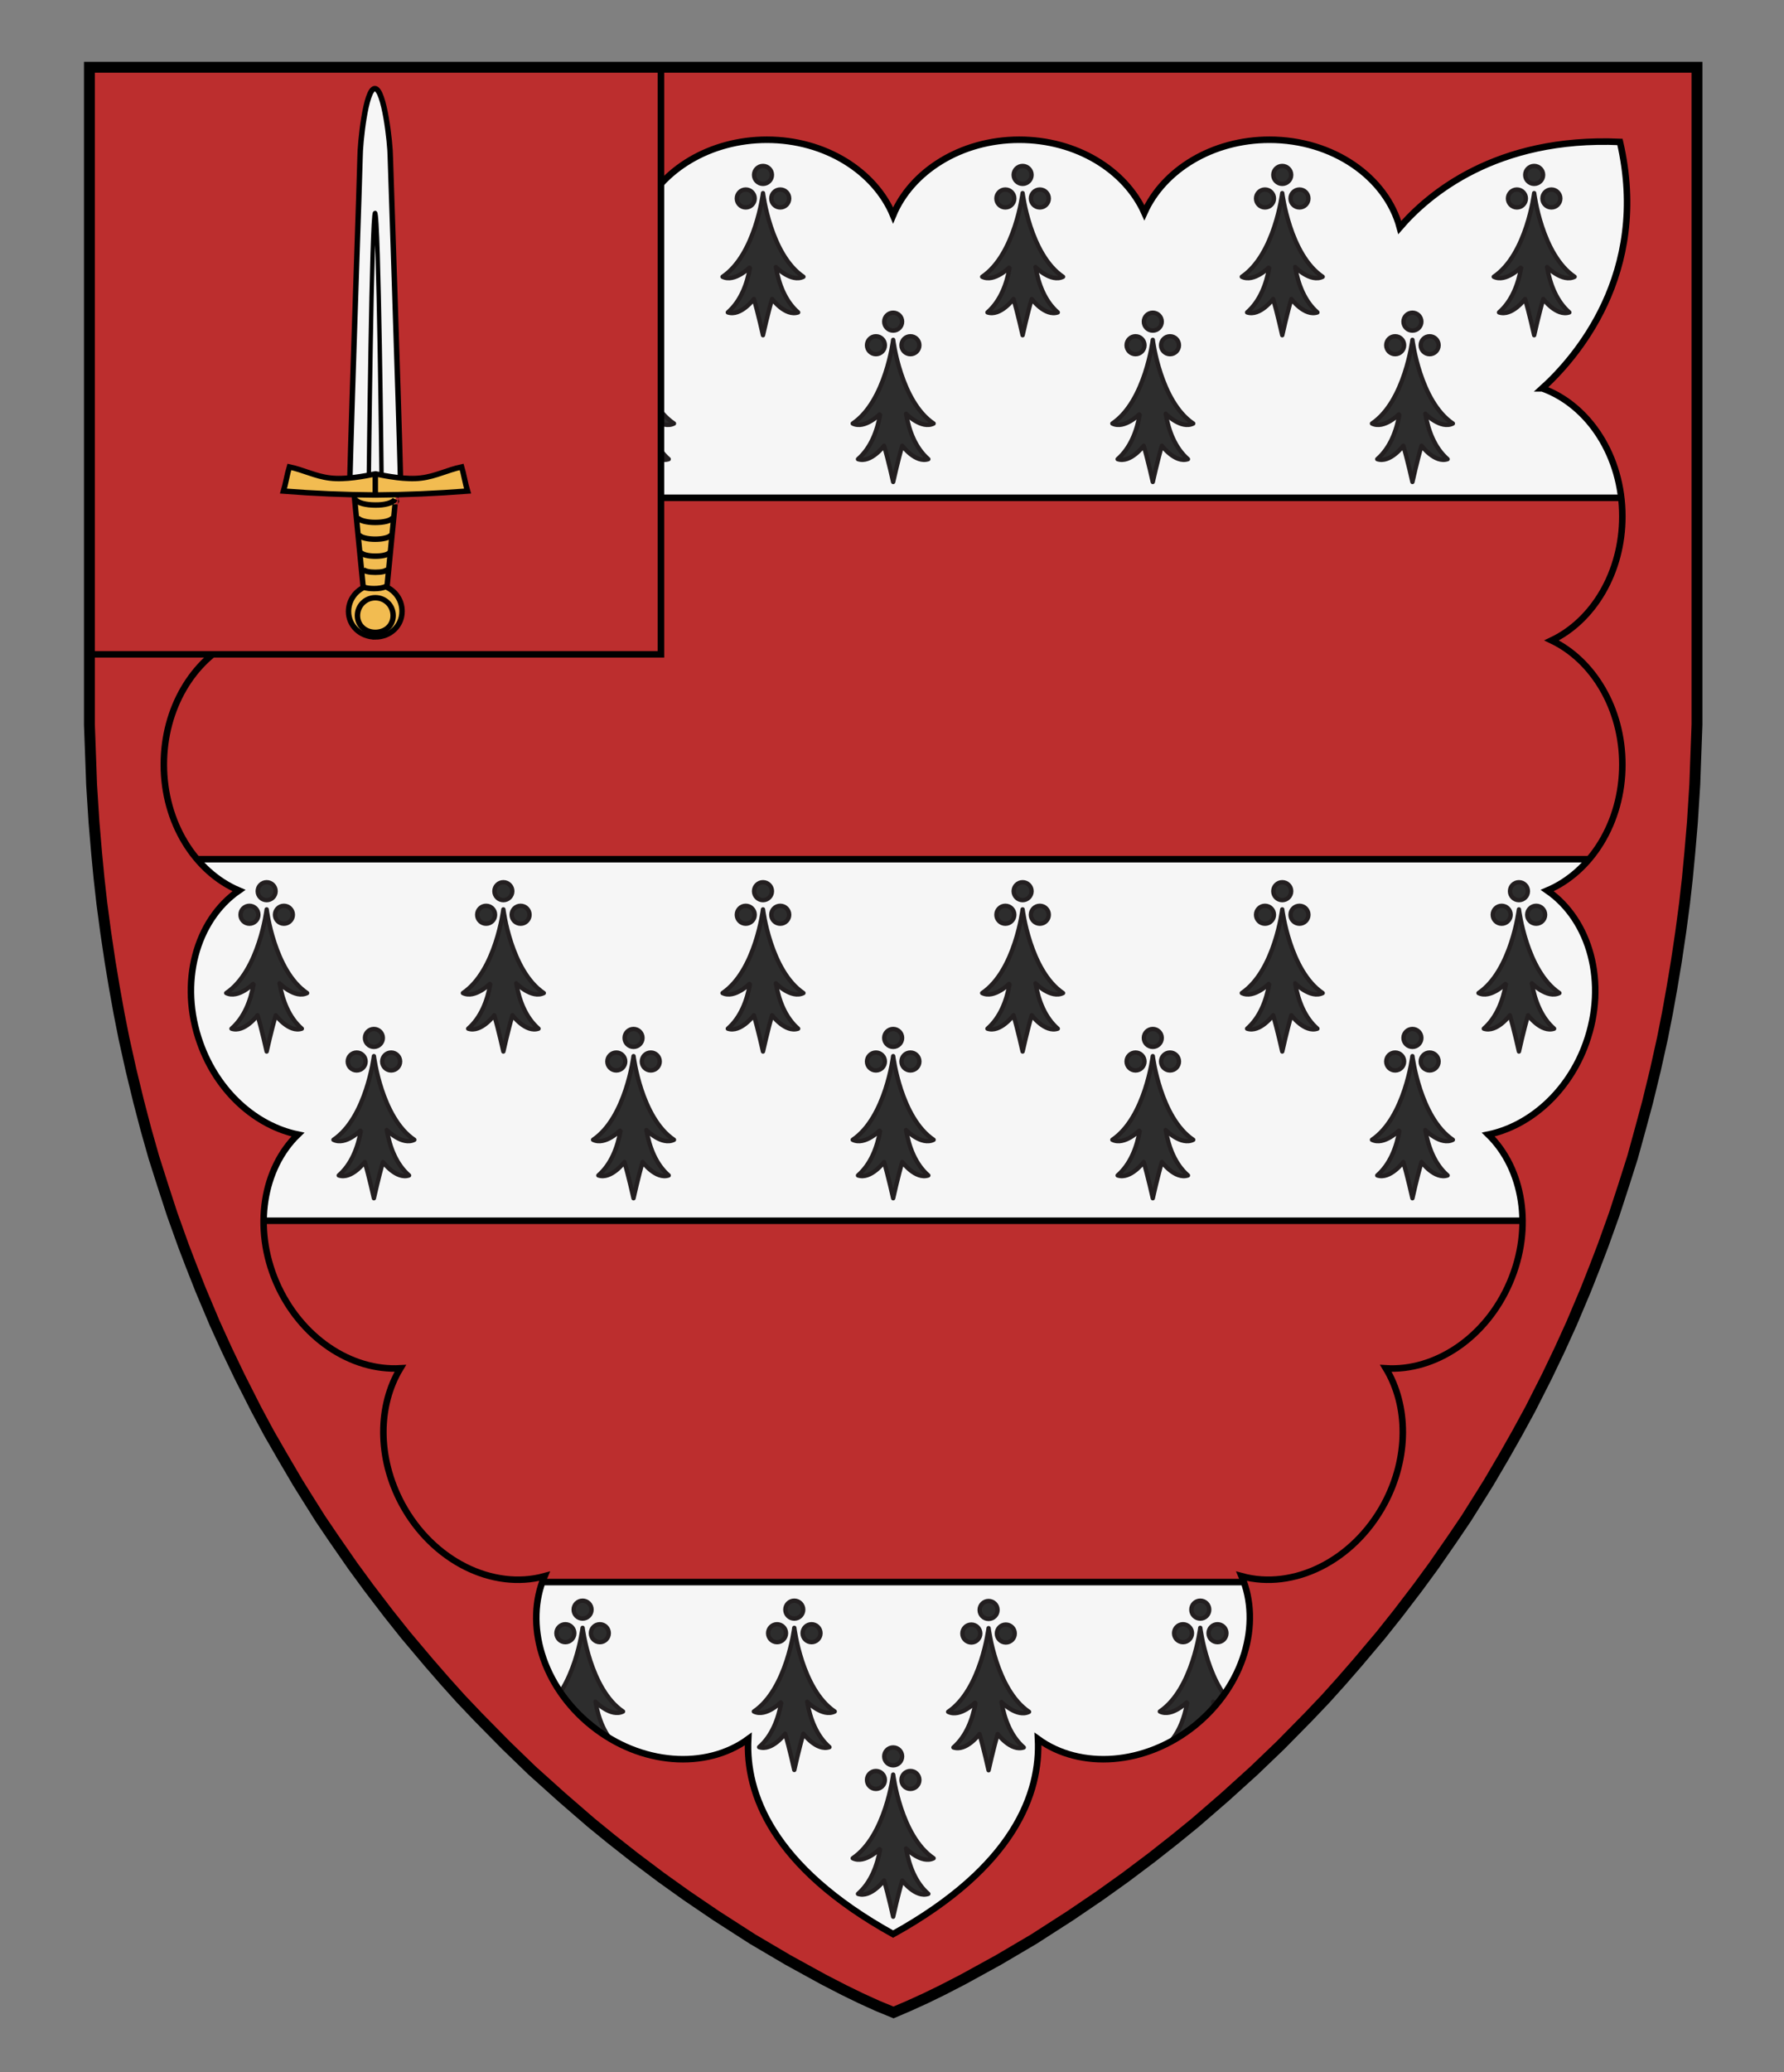
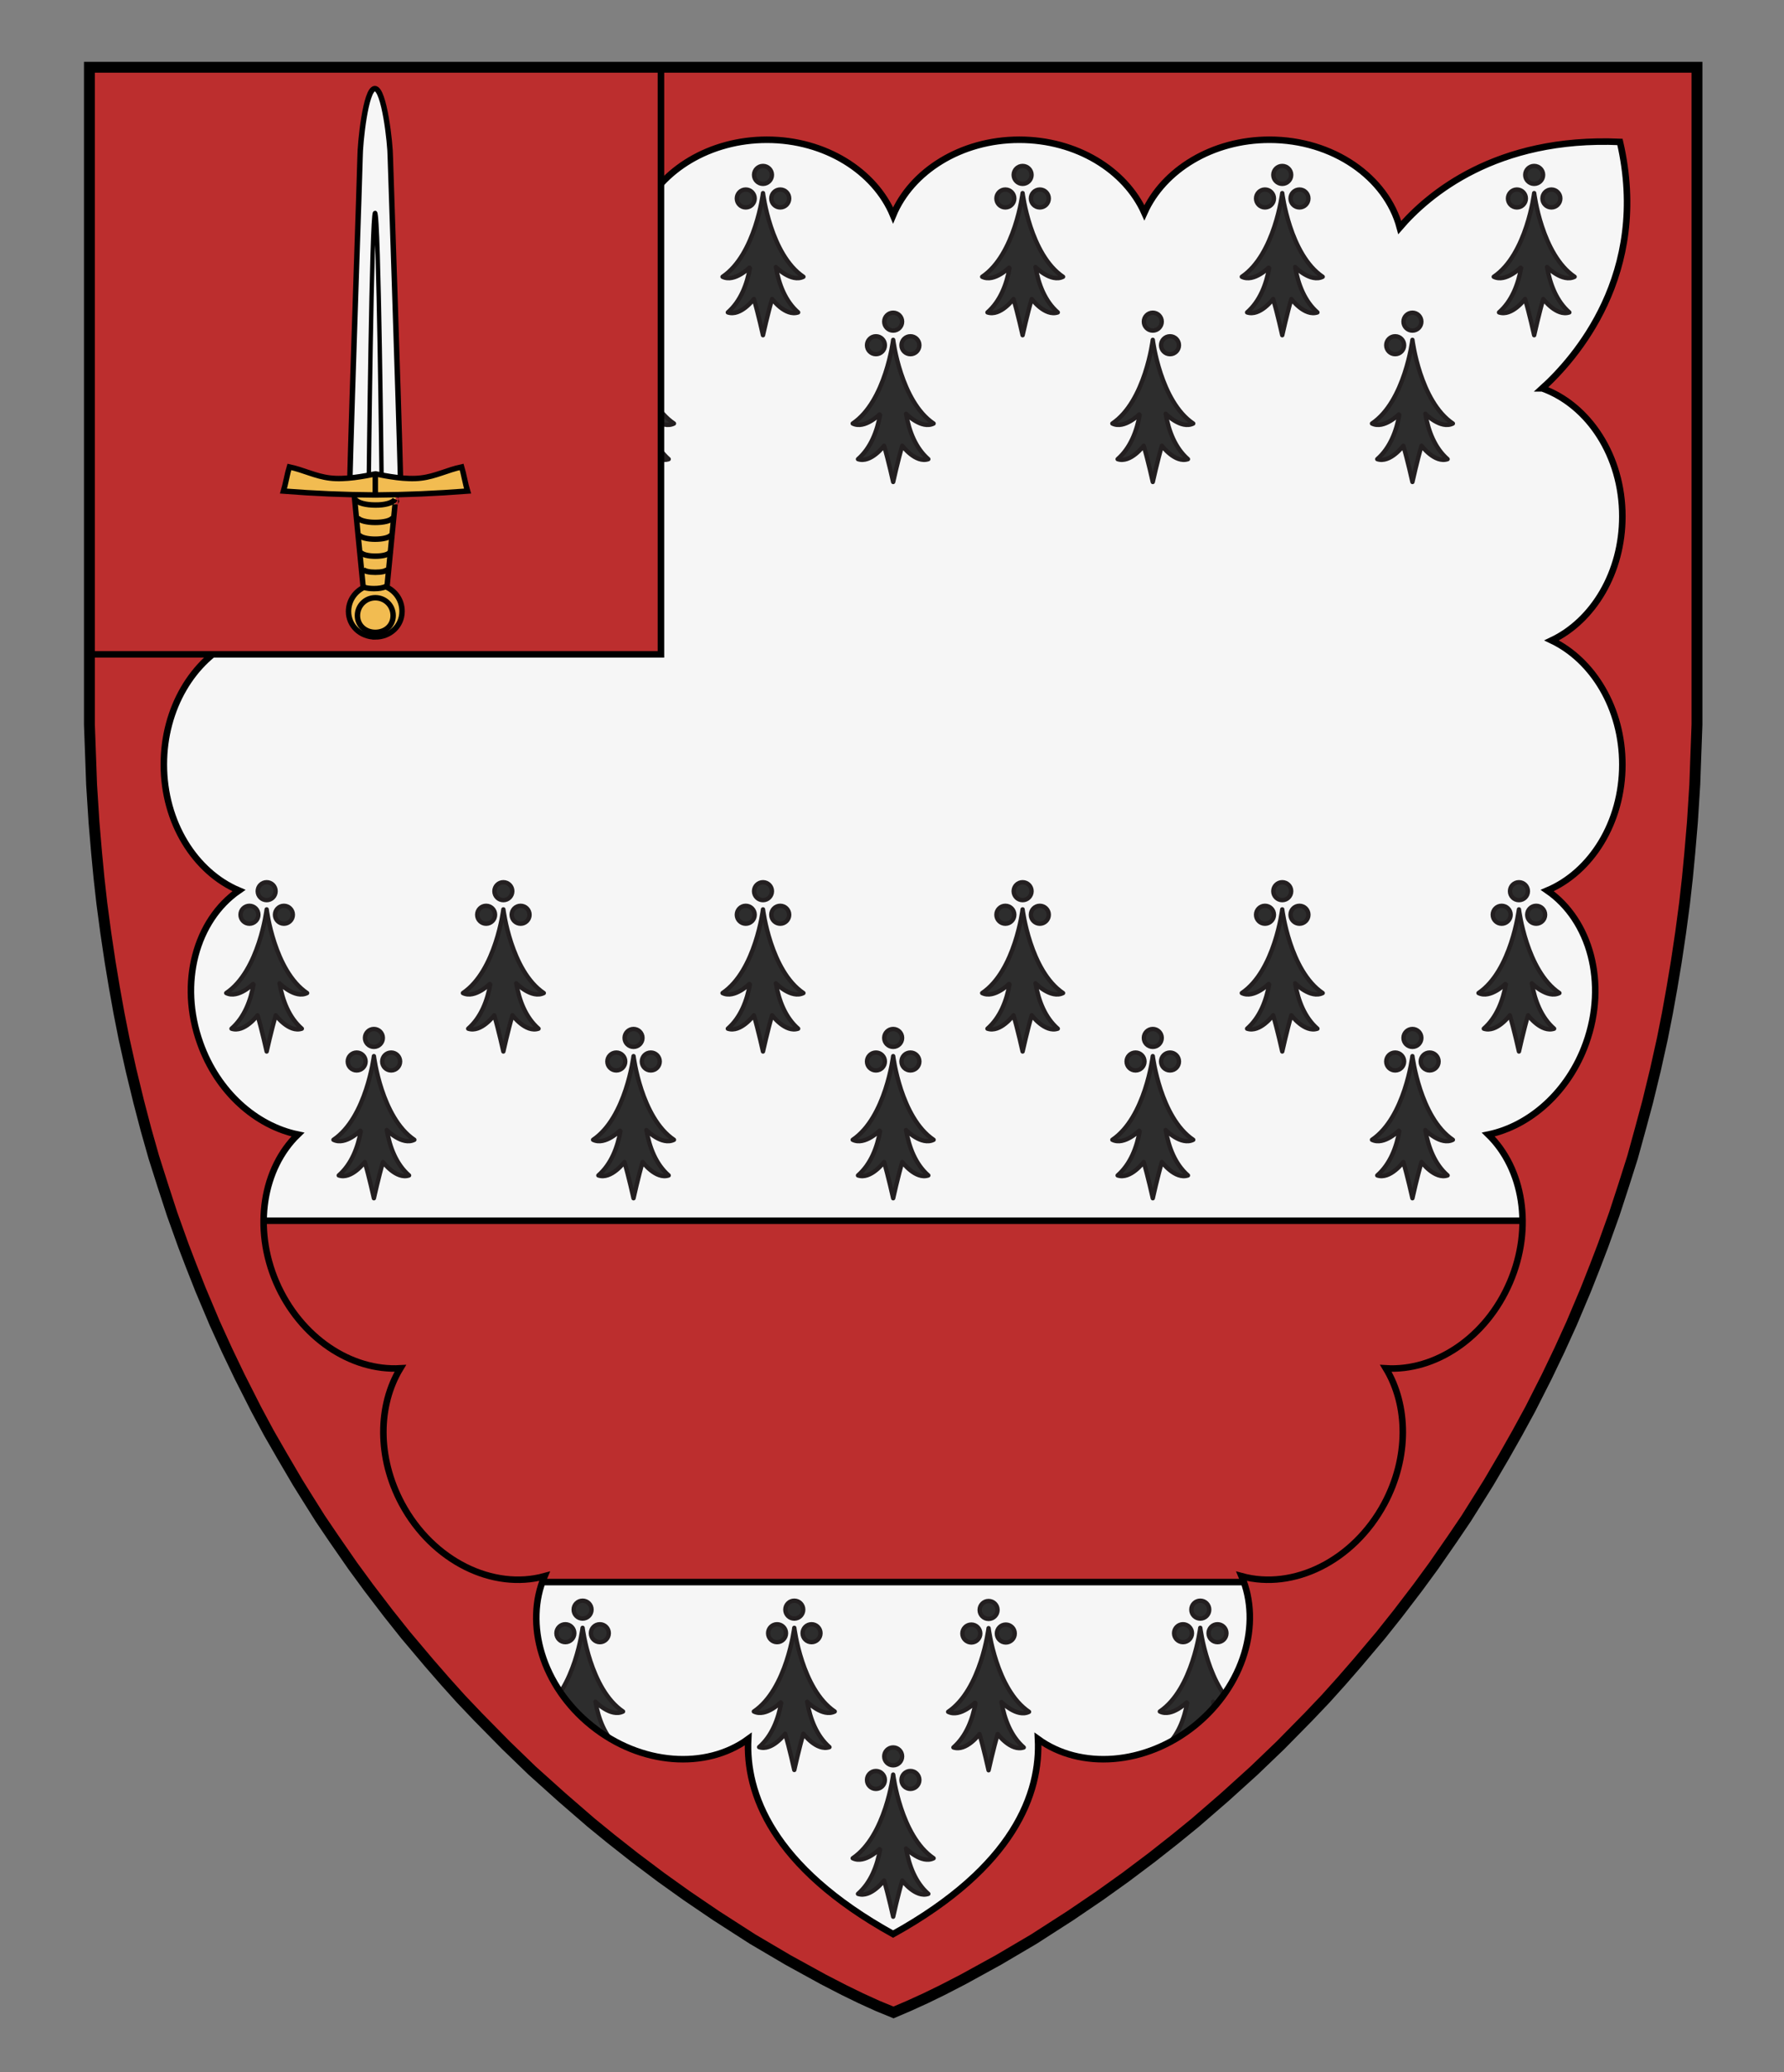
<svg xmlns="http://www.w3.org/2000/svg" xmlns:ns1="http://www.inkscape.org/namespaces/inkscape" xmlns:ns2="http://sodipodi.sourceforge.net/DTD/sodipodi-0.dtd" version="1.1" id="Layer_1" x="0px" y="0px" width="820px" height="952px" viewBox="0 0 820 952" enable-background="new 0 0 820 952" xml:space="preserve" ns1:version="1.0.1 (3bc2e813f5, 2020-09-07)" ns2:docname="Nugent Waddesdon.svg">
  <rect x="0" y="0" width="820" height="952" fill="#808080" stroke="none" />
  <defs id="defs17" />
  <ns2:namedview pagecolor="#ffffff" bordercolor="#666666" borderopacity="1" objecttolerance="10" gridtolerance="10" guidetolerance="10" ns1:pageopacity="0" ns1:pageshadow="2" ns1:window-width="687" ns1:window-height="480" id="namedview15" showgrid="false" ns1:zoom="0.24789916" ns1:cx="410" ns1:cy="476" ns1:window-x="0" ns1:window-y="0" ns1:window-maximized="0" ns1:current-layer="Layer_1" ns1:document-rotation="0" />
  <g id="g2608">
    <g id="Layer_6" transform="translate(10,178.7)">
      <g id="g4">
        <polygon fill="#f6f6f6" points="566.4,634.7 578.5,623.1 591.4,610 599.3,601.7 606.5,593.7 613.9,585.2 624.7,572.4 632.5,562.6 641.6,550.7 649,540.6 657.6,528.2 663.9,518.9 670.5,508.4 674.3,502.3 681.4,490.2 687.4,479.6 693.4,468.6 701,453.6 706.8,441.5 712.4,429.2 718.9,413.8 723.2,402.9 726.8,393.5 732,379 736.4,365.5 740.4,352.9 743.9,340.2 747.3,327.6 750.9,312.8 754.1,298.4 756.4,286.8 758.5,275.1 760.5,263.1 762.5,249.7 764.3,236.2 765.6,224.6 766.7,213.1 767.9,199 769,181.7 769.4,170.5 770,154.2 770,-147.8 31.1,-147.8 31.1,154.2 31.7,170.5 32.1,181.7 33.2,199 34.4,213.1 35.5,224.6 36.8,236.2 38.6,249.7 40.6,263.1 42.6,275.1 44.7,286.8 47,298.4 50.2,312.8 53.8,327.6 57.1,340.2 60.7,352.9 64.7,365.5 69.1,379 74.3,393.5 77.9,402.9 82.2,413.8 88.7,429.2 94.3,441.5 100.1,453.6 107.7,468.6 113.6,479.6 119.7,490.2 126.8,502.3 130.6,508.4 137.2,518.9 143.5,528.2 152.1,540.6 159.5,550.7 168.6,562.6 176.4,572.4 187.2,585.2 194.6,593.7 201.8,601.7 209.7,610 222.6,623.1 234.6,634.7 248.3,647 261.7,658.6 270.9,666.1 281.7,674.6 293.8,683.7 305.7,692.2 319.1,701.3 335.9,712.1 352.2,721.7 368.4,730.6 377.9,735.5 385.7,739.3 393.4,742.8 400.7,745.8 407.7,742.8 415.4,739.3 423.2,735.5 432.7,730.6 448.9,721.7 465.2,712.1 482,701.3 495.4,692.2 507.3,683.7 519.4,674.6 530.2,666.1 539.4,658.6 552.8,647 " id="polygon2" />
      </g>
    </g>
    <g id="g2444">
      <g id="g130-4" style="stroke-width:1.128" transform="matrix(0.886,0,0,0.887,56.136,-117.258)">
        <circle fill="#2d2d2d" stroke="#231f20" stroke-width="2.256" stroke-linejoin="round" stroke-miterlimit="10" cx="458.206" cy="234.991" r="4.638" id="circle122-4" />
        <path fill="#2d2d2d" stroke="#231f20" stroke-width="2.256" stroke-linejoin="round" stroke-miterlimit="10" d="m 467.157,227.423 c 2.563,0 4.637,-2.076 4.637,-4.638 0,-2.562 -2.077,-4.637 -4.637,-4.637 -2.562,0 -4.636,2.076 -4.636,4.637 -0.003,2.561 2.074,4.638 4.636,4.638 z" id="path124-0" />
        <path fill="#2d2d2d" stroke="#231f20" stroke-width="2.256" stroke-linejoin="round" stroke-miterlimit="10" d="m 467.154,232.216 c 0,0 -3.848,31.777 -20.974,43.326 6.302,3.153 14.299,-5.048 14.298,-5.046 -1.588,9.082 -4.944,17.69 -11.557,23.494 6.667,2.273 13.516,-6.932 13.516,-6.932 2.181,7.273 4.722,18.755 4.722,18.755 0,0 2.54,-11.482 4.726,-18.755 0,0 6.845,9.205 13.516,6.932 -6.613,-5.802 -9.966,-14.411 -11.557,-23.494 -10e-4,-0.002 7.995,8.199 14.294,5.046 -17.125,-11.549 -20.984,-43.326 -20.984,-43.326 z" id="path126-5" />
        <path fill="#2d2d2d" stroke="#231f20" stroke-width="2.256" stroke-linejoin="round" stroke-miterlimit="10" d="m 476.094,239.629 c 2.562,0 4.636,-2.077 4.636,-4.638 0,-2.561 -2.077,-4.637 -4.636,-4.637 -2.563,0 -4.638,2.077 -4.638,4.637 0,2.561 2.076,4.638 4.638,4.638 z" id="path128-7" />
      </g>
      <g id="g140-5" style="stroke-width:1.128" transform="matrix(0.886,0,0,0.887,56.136,-117.258)">
        <circle fill="#2d2d2d" stroke="#231f20" stroke-width="2.256" stroke-linejoin="round" stroke-miterlimit="10" cx="341.42" cy="234.991" r="4.638" id="circle132-4" />
        <path fill="#2d2d2d" stroke="#231f20" stroke-width="2.256" stroke-linejoin="round" stroke-miterlimit="10" d="m 332.469,227.423 c 2.563,0 4.638,-2.076 4.638,-4.638 0,-2.562 -2.079,-4.637 -4.638,-4.637 -2.563,0 -4.636,2.076 -4.636,4.637 -0.003,2.561 2.072,4.638 4.636,4.638 z" id="path134-5" />
        <path fill="#2d2d2d" stroke="#231f20" stroke-width="2.256" stroke-linejoin="round" stroke-miterlimit="10" d="m 332.472,232.216 c 0,0 -3.86,31.777 -20.985,43.326 6.303,3.153 14.299,-5.048 14.298,-5.046 -1.588,9.082 -4.943,17.69 -11.56,23.494 6.67,2.273 13.519,-6.932 13.519,-6.932 2.179,7.273 4.723,18.755 4.723,18.755 0,0 2.54,-11.482 4.721,-18.755 0,0 6.845,9.205 13.518,6.932 -6.614,-5.802 -9.966,-14.411 -11.558,-23.494 -0.001,-0.002 7.996,8.199 14.298,5.046 -17.125,-11.549 -20.974,-43.326 -20.974,-43.326 z" id="path136-4" />
        <path fill="#2d2d2d" stroke="#231f20" stroke-width="2.256" stroke-linejoin="round" stroke-miterlimit="10" d="m 323.532,239.629 c 2.562,0 4.636,-2.077 4.636,-4.638 0,-2.561 -2.076,-4.637 -4.636,-4.637 -2.563,0 -4.638,2.077 -4.638,4.637 0,2.561 2.076,4.638 4.638,4.638 z" id="path138-3" />
      </g>
      <g id="g150-5" style="stroke-width:1.128" transform="matrix(0.886,0,0,0.887,56.136,-117.258)">
        <circle fill="#2d2d2d" stroke="#231f20" stroke-width="2.256" stroke-linejoin="round" stroke-miterlimit="10" cx="206.727" cy="234.991" r="4.638" id="circle142-5" />
        <path fill="#2d2d2d" stroke="#231f20" stroke-width="2.256" stroke-linejoin="round" stroke-miterlimit="10" d="m 197.776,227.423 c 2.563,0 4.638,-2.076 4.638,-4.638 0,-2.562 -2.079,-4.637 -4.638,-4.637 -2.563,0 -4.636,2.076 -4.636,4.637 -0.003,2.561 2.072,4.638 4.636,4.638 z" id="path144-5" />
        <path fill="#2d2d2d" stroke="#231f20" stroke-width="2.256" stroke-linejoin="round" stroke-miterlimit="10" d="m 197.779,232.216 c 0,0 -3.86,31.777 -20.985,43.326 6.303,3.153 14.299,-5.048 14.298,-5.046 -1.588,9.082 -4.943,17.69 -11.56,23.494 6.67,2.273 13.519,-6.932 13.519,-6.932 2.179,7.273 4.723,18.755 4.723,18.755 0,0 2.54,-11.482 4.721,-18.755 0,0 6.845,9.205 13.518,6.932 -6.614,-5.802 -9.966,-14.411 -11.558,-23.494 -0.001,-0.002 7.996,8.199 14.298,5.046 -17.125,-11.549 -20.974,-43.326 -20.974,-43.326 z" id="path146-3" />
        <path fill="#2d2d2d" stroke="#231f20" stroke-width="2.256" stroke-linejoin="round" stroke-miterlimit="10" d="m 188.839,239.629 c 2.562,0 4.636,-2.077 4.636,-4.638 0,-2.561 -2.076,-4.637 -4.636,-4.637 -2.563,0 -4.638,2.077 -4.638,4.637 0,2.561 2.076,4.638 4.638,4.638 z" id="path148-0" />
      </g>
      <g id="g160-9" style="stroke-width:1.128" transform="matrix(0.886,0,0,0.887,56.136,-117.258)">
        <circle fill="#2d2d2d" stroke="#231f20" stroke-width="2.256" stroke-linejoin="round" stroke-miterlimit="10" cx="76.035" cy="234.991" r="4.638" id="circle152-2" />
        <path fill="#2d2d2d" stroke="#231f20" stroke-width="2.256" stroke-linejoin="round" stroke-miterlimit="10" d="m 67.083,227.423 c 2.563,0 4.638,-2.076 4.638,-4.638 0,-2.562 -2.077,-4.637 -4.638,-4.637 -2.561,0 -4.636,2.076 -4.636,4.637 -0.003,2.561 2.074,4.638 4.636,4.638 z" id="path154-7" />
        <path fill="#2d2d2d" stroke="#231f20" stroke-width="2.256" stroke-linejoin="round" stroke-miterlimit="10" d="m 67.086,232.216 c 0,0 -3.86,31.777 -20.985,43.326 6.303,3.153 14.299,-5.048 14.298,-5.046 -1.589,9.082 -4.944,17.69 -11.556,23.494 6.667,2.273 13.516,-6.932 13.516,-6.932 2.182,7.273 4.722,18.755 4.722,18.755 0,0 2.54,-11.482 4.721,-18.755 0,0 6.845,9.205 13.52,6.932 -6.613,-5.802 -9.967,-14.411 -11.556,-23.494 -0.001,-0.002 7.995,8.199 14.294,5.046 C 70.935,263.993 67.086,232.216 67.086,232.216 Z" id="path156-1" />
        <path fill="#2d2d2d" stroke="#231f20" stroke-width="2.256" stroke-linejoin="round" stroke-miterlimit="10" d="m 58.146,239.629 c 2.563,0 4.638,-2.077 4.638,-4.638 0,-2.561 -2.081,-4.637 -4.638,-4.637 -2.558,0 -4.638,2.077 -4.638,4.637 -0.001,2.561 2.076,4.638 4.638,4.638 z" id="path158-4" />
      </g>
      <g id="g170-9" style="stroke-width:1.128" transform="matrix(0.886,0,0,0.887,56.136,-117.258)">
        <circle fill="#2d2d2d" stroke="#231f20" stroke-width="2.256" stroke-linejoin="round" stroke-miterlimit="10" cx="592.899" cy="234.991" r="4.638" id="circle162-3" />
        <path fill="#2d2d2d" stroke="#231f20" stroke-width="2.256" stroke-linejoin="round" stroke-miterlimit="10" d="m 601.85,227.423 c 2.563,0 4.637,-2.076 4.637,-4.638 0,-2.562 -2.077,-4.637 -4.637,-4.637 -2.562,0 -4.636,2.076 -4.636,4.637 -0.003,2.561 2.074,4.638 4.636,4.638 z" id="path164-8" />
        <path fill="#2d2d2d" stroke="#231f20" stroke-width="2.256" stroke-linejoin="round" stroke-miterlimit="10" d="m 601.847,232.216 c 0,0 -3.848,31.777 -20.974,43.326 6.302,3.153 14.299,-5.048 14.298,-5.046 -1.588,9.082 -4.944,17.69 -11.557,23.494 6.667,2.273 13.516,-6.932 13.516,-6.932 2.181,7.273 4.722,18.755 4.722,18.755 0,0 2.54,-11.482 4.726,-18.755 0,0 6.845,9.205 13.516,6.932 -6.613,-5.802 -9.966,-14.411 -11.557,-23.494 0,-0.002 7.995,8.199 14.294,5.046 -17.125,-11.549 -20.984,-43.326 -20.984,-43.326 z" id="path166-5" />
        <path fill="#2d2d2d" stroke="#231f20" stroke-width="2.256" stroke-linejoin="round" stroke-miterlimit="10" d="m 610.787,239.629 c 2.562,0 4.636,-2.077 4.636,-4.638 0,-2.561 -2.077,-4.637 -4.636,-4.637 -2.563,0 -4.638,2.077 -4.638,4.637 0,2.561 2.076,4.638 4.638,4.638 z" id="path168-0" />
      </g>
      <g id="g180-9" style="stroke-width:1.128" transform="matrix(0.886,0,0,0.887,56.136,-117.258)">
-         <circle fill="#2d2d2d" stroke="#231f20" stroke-width="2.256" stroke-linejoin="round" stroke-miterlimit="10" cx="525.739" cy="310.991" r="4.638" id="circle172-1" />
        <path fill="#2d2d2d" stroke="#231f20" stroke-width="2.256" stroke-linejoin="round" stroke-miterlimit="10" d="m 534.691,303.423 c 2.563,0 4.637,-2.076 4.637,-4.638 0,-2.562 -2.077,-4.637 -4.637,-4.637 -2.562,0 -4.636,2.076 -4.636,4.637 -0.003,2.561 2.074,4.638 4.636,4.638 z" id="path174-3" />
        <path fill="#2d2d2d" stroke="#231f20" stroke-width="2.256" stroke-linejoin="round" stroke-miterlimit="10" d="m 534.687,308.216 c 0,0 -3.848,31.777 -20.974,43.326 6.302,3.153 14.299,-5.048 14.298,-5.046 -1.588,9.082 -4.944,17.69 -11.557,23.494 6.667,2.273 13.516,-6.932 13.516,-6.932 2.181,7.273 4.722,18.755 4.722,18.755 0,0 2.54,-11.482 4.726,-18.755 0,0 6.845,9.205 13.516,6.932 -6.613,-5.802 -9.966,-14.411 -11.557,-23.494 -10e-4,-0.002 7.995,8.199 14.294,5.046 -17.124,-11.549 -20.984,-43.326 -20.984,-43.326 z" id="path176-2" />
        <path fill="#2d2d2d" stroke="#231f20" stroke-width="2.256" stroke-linejoin="round" stroke-miterlimit="10" d="m 543.628,315.629 c 2.562,0 4.636,-2.077 4.636,-4.638 0,-2.561 -2.077,-4.637 -4.636,-4.637 -2.563,0 -4.638,2.077 -4.638,4.637 0,2.561 2.075,4.638 4.638,4.638 z" id="path178-2" />
      </g>
      <g id="g190-4" style="stroke-width:1.128" transform="matrix(0.886,0,0,0.887,56.136,-117.258)">
        <circle fill="#2d2d2d" stroke="#231f20" stroke-width="2.256" stroke-linejoin="round" stroke-miterlimit="10" cx="408.954" cy="310.991" r="4.638" id="circle182-7" />
        <path fill="#2d2d2d" stroke="#231f20" stroke-width="2.256" stroke-linejoin="round" stroke-miterlimit="10" d="m 400.003,303.423 c 2.563,0 4.638,-2.076 4.638,-4.638 0,-2.562 -2.079,-4.637 -4.638,-4.637 -2.563,0 -4.636,2.076 -4.636,4.637 -0.004,2.561 2.072,4.638 4.636,4.638 z" id="path184-8" />
        <path fill="#2d2d2d" stroke="#231f20" stroke-width="2.256" stroke-linejoin="round" stroke-miterlimit="10" d="m 400.005,308.216 c 0,0 -3.86,31.777 -20.985,43.326 6.303,3.153 14.299,-5.048 14.298,-5.046 -1.588,9.082 -4.943,17.69 -11.56,23.494 6.67,2.273 13.519,-6.932 13.519,-6.932 2.179,7.273 4.723,18.755 4.723,18.755 0,0 2.54,-11.482 4.721,-18.755 0,0 6.845,9.205 13.518,6.932 -6.614,-5.802 -9.966,-14.411 -11.558,-23.494 -10e-4,-0.002 7.996,8.199 14.298,5.046 -17.125,-11.549 -20.974,-43.326 -20.974,-43.326 z" id="path186-8" />
        <path fill="#2d2d2d" stroke="#231f20" stroke-width="2.256" stroke-linejoin="round" stroke-miterlimit="10" d="m 391.066,315.629 c 2.562,0 4.636,-2.077 4.636,-4.638 0,-2.561 -2.076,-4.637 -4.636,-4.637 -2.563,0 -4.638,2.077 -4.638,4.637 -10e-4,2.561 2.076,4.638 4.638,4.638 z" id="path188-6" />
      </g>
      <g id="g200-6" style="stroke-width:1.128" transform="matrix(0.886,0,0,0.887,56.136,-117.258)">
        <circle fill="#2d2d2d" stroke="#231f20" stroke-width="2.256" stroke-linejoin="round" stroke-miterlimit="10" cx="274.26" cy="310.991" r="4.638" id="circle192-3" />
        <path fill="#2d2d2d" stroke="#231f20" stroke-width="2.256" stroke-linejoin="round" stroke-miterlimit="10" d="m 265.31,303.423 c 2.563,0 4.638,-2.076 4.638,-4.638 0,-2.562 -2.079,-4.637 -4.638,-4.637 -2.563,0 -4.636,2.076 -4.636,4.637 -0.004,2.561 2.072,4.638 4.636,4.638 z" id="path194-0" />
        <path fill="#2d2d2d" stroke="#231f20" stroke-width="2.256" stroke-linejoin="round" stroke-miterlimit="10" d="m 265.312,308.216 c 0,0 -3.86,31.777 -20.985,43.326 6.303,3.153 14.299,-5.048 14.298,-5.046 -1.588,9.082 -4.943,17.69 -11.56,23.494 6.67,2.273 13.519,-6.932 13.519,-6.932 2.179,7.273 4.723,18.755 4.723,18.755 0,0 2.54,-11.482 4.721,-18.755 0,0 6.845,9.205 13.518,6.932 -6.614,-5.802 -9.966,-14.411 -11.558,-23.494 -10e-4,-0.002 7.996,8.199 14.298,5.046 -17.125,-11.549 -20.974,-43.326 -20.974,-43.326 z" id="path196-8" />
        <path fill="#2d2d2d" stroke="#231f20" stroke-width="2.256" stroke-linejoin="round" stroke-miterlimit="10" d="m 256.372,315.629 c 2.562,0 4.636,-2.077 4.636,-4.638 0,-2.561 -2.076,-4.637 -4.636,-4.637 -2.563,0 -4.638,2.077 -4.638,4.637 0,2.561 2.077,4.638 4.638,4.638 z" id="path198-8" />
      </g>
      <g id="g210-9" style="stroke-width:1.128" transform="matrix(0.886,0,0,0.887,56.136,-117.258)">
        <circle fill="#2d2d2d" stroke="#231f20" stroke-width="2.256" stroke-linejoin="round" stroke-miterlimit="10" cx="139.568" cy="310.991" r="4.638" id="circle202-6" />
        <path fill="#2d2d2d" stroke="#231f20" stroke-width="2.256" stroke-linejoin="round" stroke-miterlimit="10" d="m 130.617,303.423 c 2.563,0 4.638,-2.076 4.638,-4.638 0,-2.562 -2.077,-4.637 -4.638,-4.637 -2.561,0 -4.636,2.076 -4.636,4.637 -0.003,2.561 2.074,4.638 4.636,4.638 z" id="path204-7" />
        <path fill="#2d2d2d" stroke="#231f20" stroke-width="2.256" stroke-linejoin="round" stroke-miterlimit="10" d="m 130.62,308.216 c 0,0 -3.86,31.777 -20.985,43.326 6.303,3.153 14.299,-5.048 14.298,-5.046 -1.589,9.082 -4.944,17.69 -11.556,23.494 6.667,2.273 13.516,-6.932 13.516,-6.932 2.182,7.273 4.722,18.755 4.722,18.755 0,0 2.54,-11.482 4.721,-18.755 0,0 6.845,9.205 13.52,6.932 -6.613,-5.802 -9.967,-14.411 -11.556,-23.494 -0.001,-0.002 7.995,8.199 14.294,5.046 -17.126,-11.549 -20.974,-43.326 -20.974,-43.326 z" id="path206-1" />
        <path fill="#2d2d2d" stroke="#231f20" stroke-width="2.256" stroke-linejoin="round" stroke-miterlimit="10" d="m 121.679,315.629 c 2.563,0 4.638,-2.077 4.638,-4.638 0,-2.561 -2.081,-4.637 -4.638,-4.637 -2.557,0 -4.638,2.077 -4.638,4.637 0,2.561 2.077,4.638 4.638,4.638 z" id="path208-2" />
      </g>
      <g id="g220-7" style="stroke-width:1.128" transform="matrix(0.886,0,0,0.887,56.136,-117.258)">
        <circle fill="#2d2d2d" stroke="#231f20" stroke-width="2.256" stroke-linejoin="round" stroke-miterlimit="10" cx="660.432" cy="310.991" r="4.638" id="circle212-2" />
        <path fill="#2d2d2d" stroke="#231f20" stroke-width="2.256" stroke-linejoin="round" stroke-miterlimit="10" d="m 669.384,303.423 c 2.563,0 4.637,-2.076 4.637,-4.638 0,-2.562 -2.077,-4.637 -4.637,-4.637 -2.562,0 -4.636,2.076 -4.636,4.637 -0.003,2.561 2.074,4.638 4.636,4.638 z" id="path214-5" />
        <path fill="#2d2d2d" stroke="#231f20" stroke-width="2.256" stroke-linejoin="round" stroke-miterlimit="10" d="m 669.38,308.216 c 0,0 -3.848,31.777 -20.974,43.326 6.302,3.153 14.299,-5.048 14.298,-5.046 -1.588,9.082 -4.944,17.69 -11.557,23.494 6.667,2.273 13.516,-6.932 13.516,-6.932 2.181,7.273 4.722,18.755 4.722,18.755 0,0 2.54,-11.482 4.726,-18.755 0,0 6.845,9.205 13.516,6.932 -6.613,-5.802 -9.966,-14.411 -11.557,-23.494 0,-0.002 7.995,8.199 14.294,5.046 C 673.24,339.993 669.38,308.216 669.38,308.216 Z" id="path216-9" />
-         <path fill="#2d2d2d" stroke="#231f20" stroke-width="2.256" stroke-linejoin="round" stroke-miterlimit="10" d="m 678.321,315.629 c 2.562,0 4.636,-2.077 4.636,-4.638 0,-2.561 -2.077,-4.637 -4.636,-4.637 -2.563,0 -4.638,2.077 -4.638,4.637 0,2.561 2.075,4.638 4.638,4.638 z" id="path218-7" />
      </g>
      <g id="g230-5" style="stroke-width:1.128" transform="matrix(0.886,0,0,0.887,56.136,-117.258)">
        <path fill="#2d2d2d" stroke="#231f20" stroke-width="2.256" stroke-linejoin="round" stroke-miterlimit="10" d="m 723.591,239.629 c 2.563,0 4.638,-2.077 4.638,-4.638 0,-2.561 -2.08,-4.637 -4.638,-4.637 -2.562,0 -4.638,2.077 -4.638,4.637 -0.004,2.561 2.076,4.638 4.638,4.638 z" id="path222-0" />
        <path fill="#2d2d2d" stroke="#231f20" stroke-width="2.256" stroke-linejoin="round" stroke-miterlimit="10" d="m 732.542,227.423 c 2.562,0 4.638,-2.076 4.638,-4.638 0,-2.562 -2.081,-4.637 -4.638,-4.637 -2.559,0 -4.638,2.076 -4.638,4.637 -0.003,2.561 2.077,4.638 4.638,4.638 z" id="path224-2" />
        <path fill="#2d2d2d" stroke="#231f20" stroke-width="2.256" stroke-linejoin="round" stroke-miterlimit="10" d="m 725.864,270.495 c -1.588,9.082 -4.944,17.69 -11.556,23.494 6.667,2.273 13.516,-6.932 13.516,-6.932 2.182,7.273 4.721,18.755 4.721,18.755 0,0 2.54,-11.482 4.723,-18.755 0,0 6.845,9.205 13.52,6.932 -6.615,-5.802 -9.967,-14.411 -11.56,-23.494 -10e-4,-0.002 7.995,8.199 14.298,5.046 -17.125,-11.549 -20.986,-43.326 -20.986,-43.326 0,0 -3.848,31.777 -20.973,43.326 6.301,3.152 14.298,-5.048 14.297,-5.046 z" id="path226-5" />
        <circle fill="#2d2d2d" stroke="#231f20" stroke-width="2.256" stroke-linejoin="round" stroke-miterlimit="10" cx="741.478" cy="234.991" r="4.638" id="circle228-7" />
      </g>
      <g id="g240" style="stroke-width:1.128" transform="matrix(0.886,0,0,0.887,45.22,223.585)">
        <circle fill="#2d2d2d" stroke="#231f20" stroke-width="2.256" stroke-linejoin="round" stroke-miterlimit="10" cx="452.872" cy="593.958" r="4.638" id="circle232" />
        <path fill="#2d2d2d" stroke="#231f20" stroke-width="2.256" stroke-linejoin="round" stroke-miterlimit="10" d="m 461.824,586.39 c 2.563,0 4.637,-2.076 4.637,-4.638 0,-2.562 -2.077,-4.637 -4.637,-4.637 -2.562,0 -4.636,2.076 -4.636,4.637 -0.003,2.562 2.074,4.638 4.636,4.638 z" id="path234" />
        <path fill="#2d2d2d" stroke="#231f20" stroke-width="2.256" stroke-linejoin="round" stroke-miterlimit="10" d="m 461.82,591.183 c 0,0 -3.848,31.777 -20.974,43.326 6.302,3.153 14.299,-5.048 14.298,-5.046 -1.588,9.082 -4.944,17.69 -11.557,23.494 6.667,2.273 13.516,-6.932 13.516,-6.932 2.181,7.273 4.722,18.755 4.722,18.755 0,0 2.54,-11.482 4.726,-18.755 0,0 6.845,9.204 13.516,6.932 -6.613,-5.802 -9.966,-14.411 -11.557,-23.494 -10e-4,-0.002 7.995,8.199 14.294,5.046 C 465.68,622.96 461.82,591.183 461.82,591.183 Z" id="path236" />
        <path fill="#2d2d2d" stroke="#231f20" stroke-width="2.256" stroke-linejoin="round" stroke-miterlimit="10" d="m 470.761,598.596 c 2.562,0 4.636,-2.077 4.636,-4.638 0,-2.561 -2.077,-4.637 -4.636,-4.637 -2.563,0 -4.638,2.077 -4.638,4.637 0,2.561 2.075,4.638 4.638,4.638 z" id="path238" />
      </g>
      <g id="g140-0" style="stroke-width:1.128" transform="matrix(0.886,0,0,0.887,70.523,541.842)">
        <circle fill="#2d2d2d" stroke="#231f20" stroke-width="2.256" stroke-linejoin="round" stroke-miterlimit="10" cx="341.42" cy="234.991" r="4.638" id="circle132-6" />
        <path fill="#2d2d2d" stroke="#231f20" stroke-width="2.256" stroke-linejoin="round" stroke-miterlimit="10" d="m 332.469,227.423 c 2.563,0 4.638,-2.076 4.638,-4.638 0,-2.562 -2.079,-4.637 -4.638,-4.637 -2.563,0 -4.636,2.076 -4.636,4.637 -0.003,2.561 2.072,4.638 4.636,4.638 z" id="path134-6" />
        <path fill="#2d2d2d" stroke="#231f20" stroke-width="2.256" stroke-linejoin="round" stroke-miterlimit="10" d="m 332.472,232.216 c 0,0 -3.86,31.777 -20.985,43.326 6.303,3.153 14.299,-5.048 14.298,-5.046 -1.588,9.082 -4.943,17.69 -11.56,23.494 6.67,2.273 13.519,-6.932 13.519,-6.932 2.179,7.273 4.723,18.755 4.723,18.755 0,0 2.54,-11.482 4.721,-18.755 0,0 6.845,9.205 13.518,6.932 -6.614,-5.802 -9.966,-14.411 -11.558,-23.494 -0.001,-0.002 7.996,8.199 14.298,5.046 -17.125,-11.549 -20.974,-43.326 -20.974,-43.326 z" id="path136-9" />
        <path fill="#2d2d2d" stroke="#231f20" stroke-width="2.256" stroke-linejoin="round" stroke-miterlimit="10" d="m 323.532,239.629 c 2.562,0 4.636,-2.077 4.636,-4.638 0,-2.561 -2.076,-4.637 -4.636,-4.637 -2.563,0 -4.638,2.077 -4.638,4.637 0,2.561 2.076,4.638 4.638,4.638 z" id="path138-2" />
      </g>
      <g id="g150-7" style="stroke-width:1.128" transform="matrix(0.886,0,0,0.887,92.554,541.842)">
        <circle fill="#2d2d2d" stroke="#231f20" stroke-width="2.256" stroke-linejoin="round" stroke-miterlimit="10" cx="206.727" cy="234.991" r="4.638" id="circle142-7" />
        <path fill="#2d2d2d" stroke="#231f20" stroke-width="2.256" stroke-linejoin="round" stroke-miterlimit="10" d="m 197.776,227.423 c 2.563,0 4.638,-2.076 4.638,-4.638 0,-2.562 -2.079,-4.637 -4.638,-4.637 -2.563,0 -4.636,2.076 -4.636,4.637 -0.003,2.561 2.072,4.638 4.636,4.638 z" id="path144-9" />
        <path fill="#2d2d2d" stroke="#231f20" stroke-width="2.256" stroke-linejoin="round" stroke-miterlimit="10" d="m 197.779,232.216 c 0,0 -3.86,31.777 -20.985,43.326 6.303,3.153 14.299,-5.048 14.298,-5.046 -1.588,9.082 -4.943,17.69 -11.56,23.494 6.67,2.273 13.519,-6.932 13.519,-6.932 2.179,7.273 4.723,18.755 4.723,18.755 0,0 2.54,-11.482 4.721,-18.755 0,0 6.845,9.205 13.518,6.932 -6.614,-5.802 -9.966,-14.411 -11.558,-23.494 -0.001,-0.002 7.996,8.199 14.298,5.046 -17.125,-11.549 -20.974,-43.326 -20.974,-43.326 z" id="path146-5" />
        <path fill="#2d2d2d" stroke="#231f20" stroke-width="2.256" stroke-linejoin="round" stroke-miterlimit="10" d="m 188.839,239.629 c 2.562,0 4.636,-2.077 4.636,-4.638 0,-2.561 -2.076,-4.637 -4.636,-4.637 -2.563,0 -4.638,2.077 -4.638,4.637 0,2.561 2.076,4.638 4.638,4.638 z" id="path148-1" />
      </g>
      <g id="g170-5" style="stroke-width:1.128" transform="matrix(0.886,0,0,0.887,18.46,541.842)">
        <circle fill="#2d2d2d" stroke="#231f20" stroke-width="2.256" stroke-linejoin="round" stroke-miterlimit="10" cx="592.899" cy="234.991" r="4.638" id="circle162-6" />
        <path fill="#2d2d2d" stroke="#231f20" stroke-width="2.256" stroke-linejoin="round" stroke-miterlimit="10" d="m 601.85,227.423 c 2.563,0 4.637,-2.076 4.637,-4.638 0,-2.562 -2.077,-4.637 -4.637,-4.637 -2.562,0 -4.636,2.076 -4.636,4.637 -0.003,2.561 2.074,4.638 4.636,4.638 z" id="path164-0" />
        <path fill="#2d2d2d" stroke="#231f20" stroke-width="2.256" stroke-linejoin="round" stroke-miterlimit="10" d="m 601.847,232.216 c 0,0 -3.848,31.777 -20.974,43.326 6.302,3.153 14.299,-5.048 14.298,-5.046 -1.588,9.082 -4.944,17.69 -11.557,23.494 6.667,2.273 13.516,-6.932 13.516,-6.932 2.181,7.273 4.722,18.755 4.722,18.755 0,0 2.54,-11.482 4.726,-18.755 0,0 6.845,9.205 13.516,6.932 -6.613,-5.802 -9.966,-14.411 -11.557,-23.494 0,-0.002 7.995,8.199 14.294,5.046 -17.125,-11.549 -20.984,-43.326 -20.984,-43.326 z" id="path166-4" />
        <path fill="#2d2d2d" stroke="#231f20" stroke-width="2.256" stroke-linejoin="round" stroke-miterlimit="10" d="m 610.787,239.629 c 2.562,0 4.636,-2.077 4.636,-4.638 0,-2.561 -2.077,-4.637 -4.636,-4.637 -2.563,0 -4.638,2.077 -4.638,4.637 0,2.561 2.076,4.638 4.638,4.638 z" id="path168-1" />
      </g>
      <g id="g190-8" style="stroke-width:1.128" transform="matrix(0.886,0,0,0.887,56.136,541.842)">
        <circle fill="#2d2d2d" stroke="#231f20" stroke-width="2.256" stroke-linejoin="round" stroke-miterlimit="10" cx="408.954" cy="310.991" r="4.638" id="circle182-4" />
        <path fill="#2d2d2d" stroke="#231f20" stroke-width="2.256" stroke-linejoin="round" stroke-miterlimit="10" d="m 400.003,303.423 c 2.563,0 4.638,-2.076 4.638,-4.638 0,-2.562 -2.079,-4.637 -4.638,-4.637 -2.563,0 -4.636,2.076 -4.636,4.637 -0.004,2.561 2.072,4.638 4.636,4.638 z" id="path184-4" />
        <path fill="#2d2d2d" stroke="#231f20" stroke-width="2.256" stroke-linejoin="round" stroke-miterlimit="10" d="m 400.005,308.216 c 0,0 -3.86,31.777 -20.985,43.326 6.303,3.153 14.299,-5.048 14.298,-5.046 -1.588,9.082 -4.943,17.69 -11.56,23.494 6.67,2.273 13.519,-6.932 13.519,-6.932 2.179,7.273 4.723,18.755 4.723,18.755 0,0 2.54,-11.482 4.721,-18.755 0,0 6.845,9.205 13.518,6.932 -6.614,-5.802 -9.966,-14.411 -11.558,-23.494 -10e-4,-0.002 7.996,8.199 14.298,5.046 -17.125,-11.549 -20.974,-43.326 -20.974,-43.326 z" id="path186-1" />
        <path fill="#2d2d2d" stroke="#231f20" stroke-width="2.256" stroke-linejoin="round" stroke-miterlimit="10" d="m 391.066,315.629 c 2.562,0 4.636,-2.077 4.636,-4.638 0,-2.561 -2.076,-4.637 -4.636,-4.637 -2.563,0 -4.638,2.077 -4.638,4.637 -10e-4,2.561 2.076,4.638 4.638,4.638 z" id="path188-2" />
      </g>
      <g id="g130" style="stroke-width:1.128" transform="matrix(0.886,0,0,0.887,56.136,211.792)">
        <circle fill="#2d2d2d" stroke="#231f20" stroke-width="2.256" stroke-linejoin="round" stroke-miterlimit="10" cx="458.206" cy="234.991" r="4.638" id="circle122" />
        <path fill="#2d2d2d" stroke="#231f20" stroke-width="2.256" stroke-linejoin="round" stroke-miterlimit="10" d="m 467.157,227.423 c 2.563,0 4.637,-2.076 4.637,-4.638 0,-2.562 -2.077,-4.637 -4.637,-4.637 -2.562,0 -4.636,2.076 -4.636,4.637 -0.003,2.561 2.074,4.638 4.636,4.638 z" id="path124" />
        <path fill="#2d2d2d" stroke="#231f20" stroke-width="2.256" stroke-linejoin="round" stroke-miterlimit="10" d="m 467.154,232.216 c 0,0 -3.848,31.777 -20.974,43.326 6.302,3.153 14.299,-5.048 14.298,-5.046 -1.588,9.082 -4.944,17.69 -11.557,23.494 6.667,2.273 13.516,-6.932 13.516,-6.932 2.181,7.273 4.722,18.755 4.722,18.755 0,0 2.54,-11.482 4.726,-18.755 0,0 6.845,9.205 13.516,6.932 -6.613,-5.802 -9.966,-14.411 -11.557,-23.494 -10e-4,-0.002 7.995,8.199 14.294,5.046 -17.125,-11.549 -20.984,-43.326 -20.984,-43.326 z" id="path126" />
        <path fill="#2d2d2d" stroke="#231f20" stroke-width="2.256" stroke-linejoin="round" stroke-miterlimit="10" d="m 476.094,239.629 c 2.562,0 4.636,-2.077 4.636,-4.638 0,-2.561 -2.077,-4.637 -4.636,-4.637 -2.563,0 -4.638,2.077 -4.638,4.637 0,2.561 2.076,4.638 4.638,4.638 z" id="path128" />
      </g>
      <g id="g140" style="stroke-width:1.128" transform="matrix(0.886,0,0,0.887,56.136,211.792)">
        <circle fill="#2d2d2d" stroke="#231f20" stroke-width="2.256" stroke-linejoin="round" stroke-miterlimit="10" cx="341.42" cy="234.991" r="4.638" id="circle132" />
        <path fill="#2d2d2d" stroke="#231f20" stroke-width="2.256" stroke-linejoin="round" stroke-miterlimit="10" d="m 332.469,227.423 c 2.563,0 4.638,-2.076 4.638,-4.638 0,-2.562 -2.079,-4.637 -4.638,-4.637 -2.563,0 -4.636,2.076 -4.636,4.637 -0.003,2.561 2.072,4.638 4.636,4.638 z" id="path134" />
        <path fill="#2d2d2d" stroke="#231f20" stroke-width="2.256" stroke-linejoin="round" stroke-miterlimit="10" d="m 332.472,232.216 c 0,0 -3.86,31.777 -20.985,43.326 6.303,3.153 14.299,-5.048 14.298,-5.046 -1.588,9.082 -4.943,17.69 -11.56,23.494 6.67,2.273 13.519,-6.932 13.519,-6.932 2.179,7.273 4.723,18.755 4.723,18.755 0,0 2.54,-11.482 4.721,-18.755 0,0 6.845,9.205 13.518,6.932 -6.614,-5.802 -9.966,-14.411 -11.558,-23.494 -0.001,-0.002 7.996,8.199 14.298,5.046 -17.125,-11.549 -20.974,-43.326 -20.974,-43.326 z" id="path136" />
        <path fill="#2d2d2d" stroke="#231f20" stroke-width="2.256" stroke-linejoin="round" stroke-miterlimit="10" d="m 323.532,239.629 c 2.562,0 4.636,-2.077 4.636,-4.638 0,-2.561 -2.076,-4.637 -4.636,-4.637 -2.563,0 -4.638,2.077 -4.638,4.637 0,2.561 2.076,4.638 4.638,4.638 z" id="path138" />
      </g>
      <g id="g150" style="stroke-width:1.128" transform="matrix(0.886,0,0,0.887,56.136,211.792)">
        <circle fill="#2d2d2d" stroke="#231f20" stroke-width="2.256" stroke-linejoin="round" stroke-miterlimit="10" cx="206.727" cy="234.991" r="4.638" id="circle142" />
        <path fill="#2d2d2d" stroke="#231f20" stroke-width="2.256" stroke-linejoin="round" stroke-miterlimit="10" d="m 197.776,227.423 c 2.563,0 4.638,-2.076 4.638,-4.638 0,-2.562 -2.079,-4.637 -4.638,-4.637 -2.563,0 -4.636,2.076 -4.636,4.637 -0.003,2.561 2.072,4.638 4.636,4.638 z" id="path144" />
        <path fill="#2d2d2d" stroke="#231f20" stroke-width="2.256" stroke-linejoin="round" stroke-miterlimit="10" d="m 197.779,232.216 c 0,0 -3.86,31.777 -20.985,43.326 6.303,3.153 14.299,-5.048 14.298,-5.046 -1.588,9.082 -4.943,17.69 -11.56,23.494 6.67,2.273 13.519,-6.932 13.519,-6.932 2.179,7.273 4.723,18.755 4.723,18.755 0,0 2.54,-11.482 4.721,-18.755 0,0 6.845,9.205 13.518,6.932 -6.614,-5.802 -9.966,-14.411 -11.558,-23.494 -0.001,-0.002 7.996,8.199 14.298,5.046 -17.125,-11.549 -20.974,-43.326 -20.974,-43.326 z" id="path146" />
        <path fill="#2d2d2d" stroke="#231f20" stroke-width="2.256" stroke-linejoin="round" stroke-miterlimit="10" d="m 188.839,239.629 c 2.562,0 4.636,-2.077 4.636,-4.638 0,-2.561 -2.076,-4.637 -4.636,-4.637 -2.563,0 -4.638,2.077 -4.638,4.637 0,2.561 2.076,4.638 4.638,4.638 z" id="path148" />
      </g>
      <g id="g160" style="stroke-width:1.128" transform="matrix(0.886,0,0,0.887,63.136,211.792)">
        <circle fill="#2d2d2d" stroke="#231f20" stroke-width="2.256" stroke-linejoin="round" stroke-miterlimit="10" cx="76.035" cy="234.991" r="4.638" id="circle152" />
        <path fill="#2d2d2d" stroke="#231f20" stroke-width="2.256" stroke-linejoin="round" stroke-miterlimit="10" d="m 67.083,227.423 c 2.563,0 4.638,-2.076 4.638,-4.638 0,-2.562 -2.077,-4.637 -4.638,-4.637 -2.561,0 -4.636,2.076 -4.636,4.637 -0.003,2.561 2.074,4.638 4.636,4.638 z" id="path154" />
        <path fill="#2d2d2d" stroke="#231f20" stroke-width="2.256" stroke-linejoin="round" stroke-miterlimit="10" d="m 67.086,232.216 c 0,0 -3.86,31.777 -20.985,43.326 6.303,3.153 14.299,-5.048 14.298,-5.046 -1.589,9.082 -4.944,17.69 -11.556,23.494 6.667,2.273 13.516,-6.932 13.516,-6.932 2.182,7.273 4.722,18.755 4.722,18.755 0,0 2.54,-11.482 4.721,-18.755 0,0 6.845,9.205 13.52,6.932 -6.613,-5.802 -9.967,-14.411 -11.556,-23.494 -0.001,-0.002 7.995,8.199 14.294,5.046 C 70.935,263.993 67.086,232.216 67.086,232.216 Z" id="path156" />
        <path fill="#2d2d2d" stroke="#231f20" stroke-width="2.256" stroke-linejoin="round" stroke-miterlimit="10" d="m 58.146,239.629 c 2.563,0 4.638,-2.077 4.638,-4.638 0,-2.561 -2.081,-4.637 -4.638,-4.637 -2.558,0 -4.638,2.077 -4.638,4.637 -0.001,2.561 2.076,4.638 4.638,4.638 z" id="path158" />
      </g>
      <g id="g170" style="stroke-width:1.128" transform="matrix(0.886,0,0,0.887,56.136,211.792)">
        <circle fill="#2d2d2d" stroke="#231f20" stroke-width="2.256" stroke-linejoin="round" stroke-miterlimit="10" cx="592.899" cy="234.991" r="4.638" id="circle162" />
-         <path fill="#2d2d2d" stroke="#231f20" stroke-width="2.256" stroke-linejoin="round" stroke-miterlimit="10" d="m 601.85,227.423 c 2.563,0 4.637,-2.076 4.637,-4.638 0,-2.562 -2.077,-4.637 -4.637,-4.637 -2.562,0 -4.636,2.076 -4.636,4.637 -0.003,2.561 2.074,4.638 4.636,4.638 z" id="path164" />
+         <path fill="#2d2d2d" stroke="#231f20" stroke-width="2.256" stroke-linejoin="round" stroke-miterlimit="10" d="m 601.85,227.423 c 2.563,0 4.637,-2.076 4.637,-4.638 0,-2.562 -2.077,-4.637 -4.637,-4.637 -2.562,0 -4.636,2.076 -4.636,4.637 -0.003,2.561 2.074,4.638 4.636,4.638 " id="path164" />
        <path fill="#2d2d2d" stroke="#231f20" stroke-width="2.256" stroke-linejoin="round" stroke-miterlimit="10" d="m 601.847,232.216 c 0,0 -3.848,31.777 -20.974,43.326 6.302,3.153 14.299,-5.048 14.298,-5.046 -1.588,9.082 -4.944,17.69 -11.557,23.494 6.667,2.273 13.516,-6.932 13.516,-6.932 2.181,7.273 4.722,18.755 4.722,18.755 0,0 2.54,-11.482 4.726,-18.755 0,0 6.845,9.205 13.516,6.932 -6.613,-5.802 -9.966,-14.411 -11.557,-23.494 0,-0.002 7.995,8.199 14.294,5.046 -17.125,-11.549 -20.984,-43.326 -20.984,-43.326 z" id="path166" />
        <path fill="#2d2d2d" stroke="#231f20" stroke-width="2.256" stroke-linejoin="round" stroke-miterlimit="10" d="m 610.787,239.629 c 2.562,0 4.636,-2.077 4.636,-4.638 0,-2.561 -2.077,-4.637 -4.636,-4.637 -2.563,0 -4.638,2.077 -4.638,4.637 0,2.561 2.076,4.638 4.638,4.638 z" id="path168" />
      </g>
      <g id="g180" style="stroke-width:1.128" transform="matrix(0.886,0,0,0.887,56.136,211.792)">
        <circle fill="#2d2d2d" stroke="#231f20" stroke-width="2.256" stroke-linejoin="round" stroke-miterlimit="10" cx="525.739" cy="310.991" r="4.638" id="circle172" />
        <path fill="#2d2d2d" stroke="#231f20" stroke-width="2.256" stroke-linejoin="round" stroke-miterlimit="10" d="m 534.691,303.423 c 2.563,0 4.637,-2.076 4.637,-4.638 0,-2.562 -2.077,-4.637 -4.637,-4.637 -2.562,0 -4.636,2.076 -4.636,4.637 -0.003,2.561 2.074,4.638 4.636,4.638 z" id="path174" />
        <path fill="#2d2d2d" stroke="#231f20" stroke-width="2.256" stroke-linejoin="round" stroke-miterlimit="10" d="m 534.687,308.216 c 0,0 -3.848,31.777 -20.974,43.326 6.302,3.153 14.299,-5.048 14.298,-5.046 -1.588,9.082 -4.944,17.69 -11.557,23.494 6.667,2.273 13.516,-6.932 13.516,-6.932 2.181,7.273 4.722,18.755 4.722,18.755 0,0 2.54,-11.482 4.726,-18.755 0,0 6.845,9.205 13.516,6.932 -6.613,-5.802 -9.966,-14.411 -11.557,-23.494 -10e-4,-0.002 7.995,8.199 14.294,5.046 -17.124,-11.549 -20.984,-43.326 -20.984,-43.326 z" id="path176" />
        <path fill="#2d2d2d" stroke="#231f20" stroke-width="2.256" stroke-linejoin="round" stroke-miterlimit="10" d="m 543.628,315.629 c 2.562,0 4.636,-2.077 4.636,-4.638 0,-2.561 -2.077,-4.637 -4.636,-4.637 -2.563,0 -4.638,2.077 -4.638,4.637 0,2.561 2.075,4.638 4.638,4.638 z" id="path178" />
      </g>
      <g id="g190" style="stroke-width:1.128" transform="matrix(0.886,0,0,0.887,56.136,211.792)">
        <circle fill="#2d2d2d" stroke="#231f20" stroke-width="2.256" stroke-linejoin="round" stroke-miterlimit="10" cx="408.954" cy="310.991" r="4.638" id="circle182" />
        <path fill="#2d2d2d" stroke="#231f20" stroke-width="2.256" stroke-linejoin="round" stroke-miterlimit="10" d="m 400.003,303.423 c 2.563,0 4.638,-2.076 4.638,-4.638 0,-2.562 -2.079,-4.637 -4.638,-4.637 -2.563,0 -4.636,2.076 -4.636,4.637 -0.004,2.561 2.072,4.638 4.636,4.638 z" id="path184" />
        <path fill="#2d2d2d" stroke="#231f20" stroke-width="2.256" stroke-linejoin="round" stroke-miterlimit="10" d="m 400.005,308.216 c 0,0 -3.86,31.777 -20.985,43.326 6.303,3.153 14.299,-5.048 14.298,-5.046 -1.588,9.082 -4.943,17.69 -11.56,23.494 6.67,2.273 13.519,-6.932 13.519,-6.932 2.179,7.273 4.723,18.755 4.723,18.755 0,0 2.54,-11.482 4.721,-18.755 0,0 6.845,9.205 13.518,6.932 -6.614,-5.802 -9.966,-14.411 -11.558,-23.494 -10e-4,-0.002 7.996,8.199 14.298,5.046 -17.125,-11.549 -20.974,-43.326 -20.974,-43.326 z" id="path186" />
        <path fill="#2d2d2d" stroke="#231f20" stroke-width="2.256" stroke-linejoin="round" stroke-miterlimit="10" d="m 391.066,315.629 c 2.562,0 4.636,-2.077 4.636,-4.638 0,-2.561 -2.076,-4.637 -4.636,-4.637 -2.563,0 -4.638,2.077 -4.638,4.637 -10e-4,2.561 2.076,4.638 4.638,4.638 z" id="path188" />
      </g>
      <g id="g200" style="stroke-width:1.128" transform="matrix(0.886,0,0,0.887,56.136,211.792)">
        <circle fill="#2d2d2d" stroke="#231f20" stroke-width="2.256" stroke-linejoin="round" stroke-miterlimit="10" cx="274.26" cy="310.991" r="4.638" id="circle192" />
        <path fill="#2d2d2d" stroke="#231f20" stroke-width="2.256" stroke-linejoin="round" stroke-miterlimit="10" d="m 265.31,303.423 c 2.563,0 4.638,-2.076 4.638,-4.638 0,-2.562 -2.079,-4.637 -4.638,-4.637 -2.563,0 -4.636,2.076 -4.636,4.637 -0.004,2.561 2.072,4.638 4.636,4.638 z" id="path194" />
        <path fill="#2d2d2d" stroke="#231f20" stroke-width="2.256" stroke-linejoin="round" stroke-miterlimit="10" d="m 265.312,308.216 c 0,0 -3.86,31.777 -20.985,43.326 6.303,3.153 14.299,-5.048 14.298,-5.046 -1.588,9.082 -4.943,17.69 -11.56,23.494 6.67,2.273 13.519,-6.932 13.519,-6.932 2.179,7.273 4.723,18.755 4.723,18.755 0,0 2.54,-11.482 4.721,-18.755 0,0 6.845,9.205 13.518,6.932 -6.614,-5.802 -9.966,-14.411 -11.558,-23.494 -10e-4,-0.002 7.996,8.199 14.298,5.046 -17.125,-11.549 -20.974,-43.326 -20.974,-43.326 z" id="path196" />
        <path fill="#2d2d2d" stroke="#231f20" stroke-width="2.256" stroke-linejoin="round" stroke-miterlimit="10" d="m 256.372,315.629 c 2.562,0 4.636,-2.077 4.636,-4.638 0,-2.561 -2.076,-4.637 -4.636,-4.637 -2.563,0 -4.638,2.077 -4.638,4.637 0,2.561 2.077,4.638 4.638,4.638 z" id="path198" />
      </g>
      <g id="g210" style="stroke-width:1.128" transform="matrix(0.886,0,0,0.887,56.136,211.792)">
        <circle fill="#2d2d2d" stroke="#231f20" stroke-width="2.256" stroke-linejoin="round" stroke-miterlimit="10" cx="139.568" cy="310.991" r="4.638" id="circle202" />
        <path fill="#2d2d2d" stroke="#231f20" stroke-width="2.256" stroke-linejoin="round" stroke-miterlimit="10" d="m 130.617,303.423 c 2.563,0 4.638,-2.076 4.638,-4.638 0,-2.562 -2.077,-4.637 -4.638,-4.637 -2.561,0 -4.636,2.076 -4.636,4.637 -0.003,2.561 2.074,4.638 4.636,4.638 z" id="path204" />
        <path fill="#2d2d2d" stroke="#231f20" stroke-width="2.256" stroke-linejoin="round" stroke-miterlimit="10" d="m 130.62,308.216 c 0,0 -3.86,31.777 -20.985,43.326 6.303,3.153 14.299,-5.048 14.298,-5.046 -1.589,9.082 -4.944,17.69 -11.556,23.494 6.667,2.273 13.516,-6.932 13.516,-6.932 2.182,7.273 4.722,18.755 4.722,18.755 0,0 2.54,-11.482 4.721,-18.755 0,0 6.845,9.205 13.52,6.932 -6.613,-5.802 -9.967,-14.411 -11.556,-23.494 -0.001,-0.002 7.995,8.199 14.294,5.046 -17.126,-11.549 -20.974,-43.326 -20.974,-43.326 z" id="path206" />
        <path fill="#2d2d2d" stroke="#231f20" stroke-width="2.256" stroke-linejoin="round" stroke-miterlimit="10" d="m 121.679,315.629 c 2.563,0 4.638,-2.077 4.638,-4.638 0,-2.561 -2.081,-4.637 -4.638,-4.637 -2.557,0 -4.638,2.077 -4.638,4.637 0,2.561 2.077,4.638 4.638,4.638 z" id="path208" />
      </g>
      <g id="g220" style="stroke-width:1.128" transform="matrix(0.886,0,0,0.887,56.136,211.792)">
        <circle fill="#2d2d2d" stroke="#231f20" stroke-width="2.256" stroke-linejoin="round" stroke-miterlimit="10" cx="660.432" cy="310.991" r="4.638" id="circle212" />
        <path fill="#2d2d2d" stroke="#231f20" stroke-width="2.256" stroke-linejoin="round" stroke-miterlimit="10" d="m 669.384,303.423 c 2.563,0 4.637,-2.076 4.637,-4.638 0,-2.562 -2.077,-4.637 -4.637,-4.637 -2.562,0 -4.636,2.076 -4.636,4.637 -0.003,2.561 2.074,4.638 4.636,4.638 z" id="path214" />
        <path fill="#2d2d2d" stroke="#231f20" stroke-width="2.256" stroke-linejoin="round" stroke-miterlimit="10" d="m 669.38,308.216 c 0,0 -3.848,31.777 -20.974,43.326 6.302,3.153 14.299,-5.048 14.298,-5.046 -1.588,9.082 -4.944,17.69 -11.557,23.494 6.667,2.273 13.516,-6.932 13.516,-6.932 2.181,7.273 4.722,18.755 4.722,18.755 0,0 2.54,-11.482 4.726,-18.755 0,0 6.845,9.205 13.516,6.932 -6.613,-5.802 -9.966,-14.411 -11.557,-23.494 0,-0.002 7.995,8.199 14.294,5.046 C 673.24,339.993 669.38,308.216 669.38,308.216 Z" id="path216" />
        <path fill="#2d2d2d" stroke="#231f20" stroke-width="2.256" stroke-linejoin="round" stroke-miterlimit="10" d="m 678.321,315.629 c 2.562,0 4.636,-2.077 4.636,-4.638 0,-2.561 -2.077,-4.637 -4.636,-4.637 -2.563,0 -4.638,2.077 -4.638,4.637 0,2.561 2.075,4.638 4.638,4.638 z" id="path218" />
      </g>
      <g id="g230" style="stroke-width:1.128" transform="matrix(0.886,0,0,0.887,49.137,211.792)">
        <path fill="#2d2d2d" stroke="#231f20" stroke-width="2.256" stroke-linejoin="round" stroke-miterlimit="10" d="m 723.591,239.629 c 2.563,0 4.638,-2.077 4.638,-4.638 0,-2.561 -2.08,-4.637 -4.638,-4.637 -2.562,0 -4.638,2.077 -4.638,4.637 -0.004,2.561 2.076,4.638 4.638,4.638 z" id="path222" />
        <path fill="#2d2d2d" stroke="#231f20" stroke-width="2.256" stroke-linejoin="round" stroke-miterlimit="10" d="m 732.542,227.423 c 2.562,0 4.638,-2.076 4.638,-4.638 0,-2.562 -2.081,-4.637 -4.638,-4.637 -2.559,0 -4.638,2.076 -4.638,4.637 -0.003,2.561 2.077,4.638 4.638,4.638 z" id="path224" />
        <path fill="#2d2d2d" stroke="#231f20" stroke-width="2.256" stroke-linejoin="round" stroke-miterlimit="10" d="m 725.864,270.495 c -1.588,9.082 -4.944,17.69 -11.556,23.494 6.667,2.273 13.516,-6.932 13.516,-6.932 2.182,7.273 4.721,18.755 4.721,18.755 0,0 2.54,-11.482 4.723,-18.755 0,0 6.845,9.205 13.52,6.932 -6.615,-5.802 -9.967,-14.411 -11.56,-23.494 -10e-4,-0.002 7.995,8.199 14.298,5.046 -17.125,-11.549 -20.986,-43.326 -20.986,-43.326 0,0 -3.848,31.777 -20.973,43.326 6.301,3.152 14.298,-5.048 14.297,-5.046 z" id="path226" />
        <circle fill="#2d2d2d" stroke="#231f20" stroke-width="2.256" stroke-linejoin="round" stroke-miterlimit="10" cx="741.478" cy="234.991" r="4.638" id="circle228" />
      </g>
    </g>
    <g id="g361">
-       <polygon fill="#0d6793" stroke="#000000" stroke-width="3" stroke-miterlimit="10" points="31.7,179.2 32.1,189.5 33.2,205.5 34.2,216 766.9,216 767.9,205.5 769,189.5 769.4,179.2 770,164.1 770,50 31.1,50 31.1,164.1 " id="polygon7" style="fill:#bc2e2e;fill-opacity:1" transform="translate(10,178.7)" />
      <polygon fill="#0d6793" stroke="#000000" stroke-width="3" stroke-miterlimit="10" points="152.1,520.5 159.5,529.9 168.6,540.8 174.9,548.1 626.2,548.1 632.5,540.8 641.6,529.9 649,520.5 657.6,509.1 663.9,500.5 670.5,490.9 674.3,485.2 681.4,474.1 687.4,464.3 693.4,454.1 701,440.3 706.8,429.1 712.4,417.7 718.9,403.6 723.2,393.5 726.8,384.9 727.9,382.1 73.2,382.1 74.3,384.9 77.9,393.5 82.2,403.6 88.7,417.7 94.3,429.1 100.1,440.3 107.7,454.1 113.7,464.3 119.7,474.1 126.8,485.2 130.6,490.9 137.2,500.5 143.5,509.1 " id="polygon9" style="fill:#bc2e2e;fill-opacity:1" transform="translate(10,178.7)" />
    </g>
    <path fill="#333333" stroke="#000000" stroke-width="3" stroke-miterlimit="10" d="m 41.1,30.9 v 302 l 0.6,16.3 0.4,11.2 1.1,17.4 1.1,14.1 1.1,11.5 1.3,11.6 1.8,13.5 2,13.5 2,12 2.1,11.7 2.3,11.6 3.2,14.4 3.6,14.7 3.4,12.7 3.6,12.7 3.9,12.6 4.5,13.5 5.2,14.6 3.5,9.3 4.3,10.9 6.5,15.4 5.6,12.3 5.8,12.2 7.6,15 5.9,11 6,10.6 7.1,12 3.8,6.1 6.7,10.4 6.2,9.4 8.6,12.4 7.4,10.1 9.1,11.9 7.9,9.8 10.8,12.8 7.4,8.5 7.2,7.9 7.9,8.4 12.9,13.1 12,11.5 13.6,12.4 13.4,11.5 9.3,7.6 10.7,8.5 12.1,9.1 11.9,8.5 13.4,9.1 16.8,10.7 16.3,9.7 16.2,8.9 9.5,4.9 7.8,3.8 7.7,3.5 7.3,2.9 7,-2.9 7.7,-3.5 7.8,-3.8 9.5,-4.9 16.2,-8.9 16.3,-9.7 16.8,-10.7 13.4,-9.1 11.9,-8.5 12.1,-9.1 10.7,-8.5 9.3,-7.6 13.4,-11.5 13.6,-12.4 12,-11.5 12.9,-13.1 7.9,-8.4 7.2,-7.9 7.4,-8.5 10.8,-12.8 7.9,-9.8 9.1,-11.9 7.4,-10.1 8.6,-12.4 6.2,-9.4 6.7,-10.4 3.8,-6.1 7.1,-12 6,-10.6 5.9,-11 7.6,-15 5.8,-12.2 5.6,-12.3 6.5,-15.4 4.3,-10.9 3.5,-9.3 5.6,-14.8 4.5,-13.5 3.9,-12.6 3.6,-12.7 3.4,-12.7 3.6,-14.7 3.2,-14.4 2.3,-11.6 2.1,-11.7 2,-12 2,-13.5 1.8,-13.5 1.3,-11.6 1.1,-11.5 1.1,-14.1 1.1,-17.4 0.4,-11.2 0.6,-16.3 V 30.7 H 41.1 Z m 667.8,147.5 c 21.3,7.7 36.8,31.1 36.8,58.8 0,25.8 -13.4,47.9 -32.5,57 19,9.1 32.5,31.2 32.5,57 0,26.7 -14.4,49.4 -34.5,57.9 19.7,13.6 27.7,42.5 17.8,70.1 -8,22.4 -25.8,38 -44.9,42 16,15.6 20.7,42.8 9.9,67.9 -10.9,25.5 -34.4,40.9 -57,39.5 10.3,17 10.7,40.9 -0.7,62.2 -14.2,26.4 -41.9,39.8 -65.6,33.3 9.3,21.8 1.1,50.3 -21.5,68.6 -22.8,18.4 -52.7,20.3 -72.1,6.2 1.2,24.7 -10.7,58.6 -66.6,89.6 v 0 0 c -55.9,-31 -67.8,-64.9 -66.6,-89.6 -19.3,14.1 -49.3,12.2 -72.1,-6.2 -22.6,-18.2 -30.9,-46.7 -21.5,-68.6 -23.7,6.5 -51.4,-6.9 -65.6,-33.3 -11.4,-21.3 -11,-45.2 -0.7,-62.2 -22.6,1.3 -46,-14.1 -57,-39.5 -10.8,-25.1 -6.1,-52.4 9.9,-67.9 -19.2,-4 -36.9,-19.5 -44.9,-42 -9.9,-27.6 -1.9,-56.5 17.8,-70.1 -20.1,-8.5 -34.5,-31.2 -34.5,-57.9 0,-25.8 13.4,-47.9 32.5,-57 -19,-9.1 -32.5,-31.2 -32.5,-57 0,-27.7 15.5,-51.2 36.8,-58.8 C 97.5,165.1 62.4,126 76.4,65.2 c 57.1,-2.4 88.2,24.2 101.2,39.3 6.2,-23.1 30.7,-40.3 59.9,-40.3 26.3,0 48.7,13.9 57.5,33.5 8.8,-19.6 31.2,-33.5 57.5,-33.5 26.8,0 49.6,14.5 58,34.7 v 0 0 c 8.4,-20.2 31.2,-34.7 58,-34.7 26.3,0 48.7,13.9 57.5,33.5 8.8,-19.6 31.2,-33.5 57.5,-33.5 29.2,0 53.7,17.2 59.9,40.3 13,-15.1 44.1,-41.8 101.2,-39.3 14.1,60.8 -21,99.9 -35.7,113.2 z" id="path11" style="fill:#bc2e2e;fill-opacity:1" />
    <g id="g747" transform="translate(-476.2)">
      <rect id="rect1066" x="517.3" y="30.9" style="fill:#bc2e2e;stroke:#000000;stroke-width:3;stroke-miterlimit:10" width="262.7" height="269.7" />
      <g id="g745">
        <g id="Layer_2-8">
          <path style="fill:#f6f6f6;stroke:#000000;stroke-width:2.5;stroke-miterlimit:10" d="m 658.7,222 h -20.1 l -1.6,-1.8 c 0.9,-35.5 4.7,-144.4 4.7,-148.1 0,-6 2.5,-31.4 6.8,-31.4 4.3,0 7.1,25.2 7.1,31.4 0,0.3 3.8,112.1 4.7,148.1 z" id="path718" />
          <path style="fill:none;stroke:#000000;stroke-width:2;stroke-miterlimit:10" d="m 651.6,220.4 h -5.9 c 0,0 1.3,-122.6 2.9,-122.6 1.7,0 3,122.6 3,122.6 z" id="path720" />
          <path style="fill:#f2bc51;stroke:#000000;stroke-width:2.5;stroke-miterlimit:10" d="m 653.9,271.4 h -10.6 c 0,0 -4.7,-47.3 -4.5,-47.1 0.9,-2.3 5.3,-4.1 9.9,-4 4.3,0 8.8,1.7 9.8,4 0,-0.1 -4.6,47.1 -4.6,47.1 z" id="path722" />
          <g id="g734">
            <path style="fill:none;stroke:#000000;stroke-width:2.5;stroke-miterlimit:10" d="m 657.8,229.3 c -0.9,1.8 -5,2.8 -9.2,2.7 -4,0 -8.2,-0.9 -9.1,-2.7" id="path724" />
            <path style="fill:none;stroke:#000000;stroke-width:2.5;stroke-miterlimit:10" d="m 656.9,237.6 c -0.8,1.7 -4.5,2.4 -8.3,2.4 -3.6,0 -7.4,-0.8 -8.2,-2.4" id="path726" />
            <path style="fill:none;stroke:#000000;stroke-width:2.5;stroke-miterlimit:10" d="m 656.2,245.5 c -0.7,1.5 -4.1,2.2 -7.6,2.2 -3.3,0 -6.8,-0.7 -7.6,-2.2" id="path728" />
            <path style="fill:none;stroke:#000000;stroke-width:2.5;stroke-miterlimit:10" d="m 655.6,253.5 c -0.7,1.4 -3.7,2 -6.9,2 -3,0 -6.2,-0.6 -6.9,-2" id="path730" />
            <path style="fill:none;stroke:#000000;stroke-width:2.5;stroke-miterlimit:10" d="m 654.5,261.3 c -0.6,1.2 -3.1,1.6 -5.8,1.6 -2.5,0 -5.2,-0.4 -5.8,-1.6" id="path732" />
          </g>
          <path style="fill:#f2bc51;stroke:#000000;stroke-width:2.5;stroke-miterlimit:10" d="m 648.7,227.4 c 14.4,-0.1 28,-0.7 42.4,-1.8 -0.9,-2.9 -1.8,-8.1 -2.7,-11.1 -6.6,1.4 -11.9,4.3 -18.6,5.1 -7,0.9 -16,-0.9 -21,-1.9 -5,1 -14,2.8 -21,1.9 -6.7,-0.8 -12,-3.7 -18.6,-5.1 -0.9,2.9 -1.8,8.1 -2.7,11.1 14.1,1.1 27.8,1.7 42.2,1.8 z" id="path736" />
          <path style="fill:#f2bc51;stroke:#000000;stroke-width:2.5;stroke-miterlimit:10" d="m 648.7,292.6 c 6.8,0 12.3,-5 12.3,-11.8 0,-5.1 -3.1,-9.5 -7.6,-11.3 -1.2,0.6 -3.2,0.9 -5.3,0.9 -1.7,0 -3.4,-0.2 -4.6,-0.6 -4.2,2 -7.1,6.2 -7.1,11.1 0,6.6 5.5,11.7 12.3,11.7 z" id="path738" />
          <path style="fill:none;stroke:#000000;stroke-width:2.5;stroke-miterlimit:10" d="m 640.5,282.8 c 0,-4.5 3.6,-8.2 8.2,-8.2 4.6,0 8.2,3.6 8.2,8.2 0,4.6 -3.6,7.7 -8.2,7.7 -4.6,0 -8.2,-3.2 -8.2,-7.7 z" id="path740" />
          <line style="fill:none;stroke:#000000;stroke-width:2.5;stroke-miterlimit:10" x1="648.7" y1="217.7" x2="648.7" y2="227.4" id="line742" />
        </g>
      </g>
    </g>
    <g id="g15" transform="translate(10,178.7)">
      <polygon fill="none" stroke="#000000" stroke-width="5" stroke-miterlimit="10" points="566.4,634.7 578.5,623.1 591.4,610 599.3,601.7 606.5,593.7 613.9,585.2 624.7,572.4 632.5,562.6 641.6,550.7 649,540.6 657.6,528.2 663.9,518.9 670.5,508.4 674.3,502.3 681.4,490.2 687.4,479.6 693.4,468.6 701,453.6 706.8,441.5 712.4,429.2 718.9,413.8 723.2,402.9 726.8,393.5 732,379 736.4,365.5 740.4,352.9 743.9,340.2 747.3,327.6 750.9,312.8 754.1,298.4 756.4,286.8 758.5,275.1 760.5,263.1 762.5,249.7 764.3,236.2 765.6,224.6 766.7,213.1 767.9,199 769,181.7 769.4,170.5 770,154.2 770,-147.8 31.1,-147.8 31.1,154.2 31.7,170.5 32.1,181.7 33.2,199 34.4,213.1 35.5,224.6 36.8,236.2 38.6,249.7 40.6,263.1 42.6,275.1 44.7,286.8 47,298.4 50.2,312.8 53.8,327.6 57.1,340.2 60.7,352.9 64.7,365.5 69.1,379 74.3,393.5 77.9,402.9 82.2,413.8 88.7,429.2 94.3,441.5 100.1,453.6 107.7,468.6 113.6,479.6 119.7,490.2 126.8,502.3 130.6,508.4 137.2,518.9 143.5,528.2 152.1,540.6 159.5,550.7 168.6,562.6 176.4,572.4 187.2,585.2 194.6,593.7 201.8,601.7 209.7,610 222.6,623.1 234.6,634.7 248.3,647 261.7,658.6 270.9,666.1 281.7,674.6 293.8,683.7 305.7,692.2 319.1,701.3 335.9,712.1 352.2,721.7 368.4,730.6 377.9,735.5 385.7,739.3 393.4,742.8 400.7,745.8 407.7,742.8 415.4,739.3 423.2,735.5 432.7,730.6 448.9,721.7 465.2,712.1 482,701.3 495.4,692.2 507.3,683.7 519.4,674.6 530.2,666.1 539.4,658.6 552.8,647 " id="polygon13" />
    </g>
  </g>
</svg>